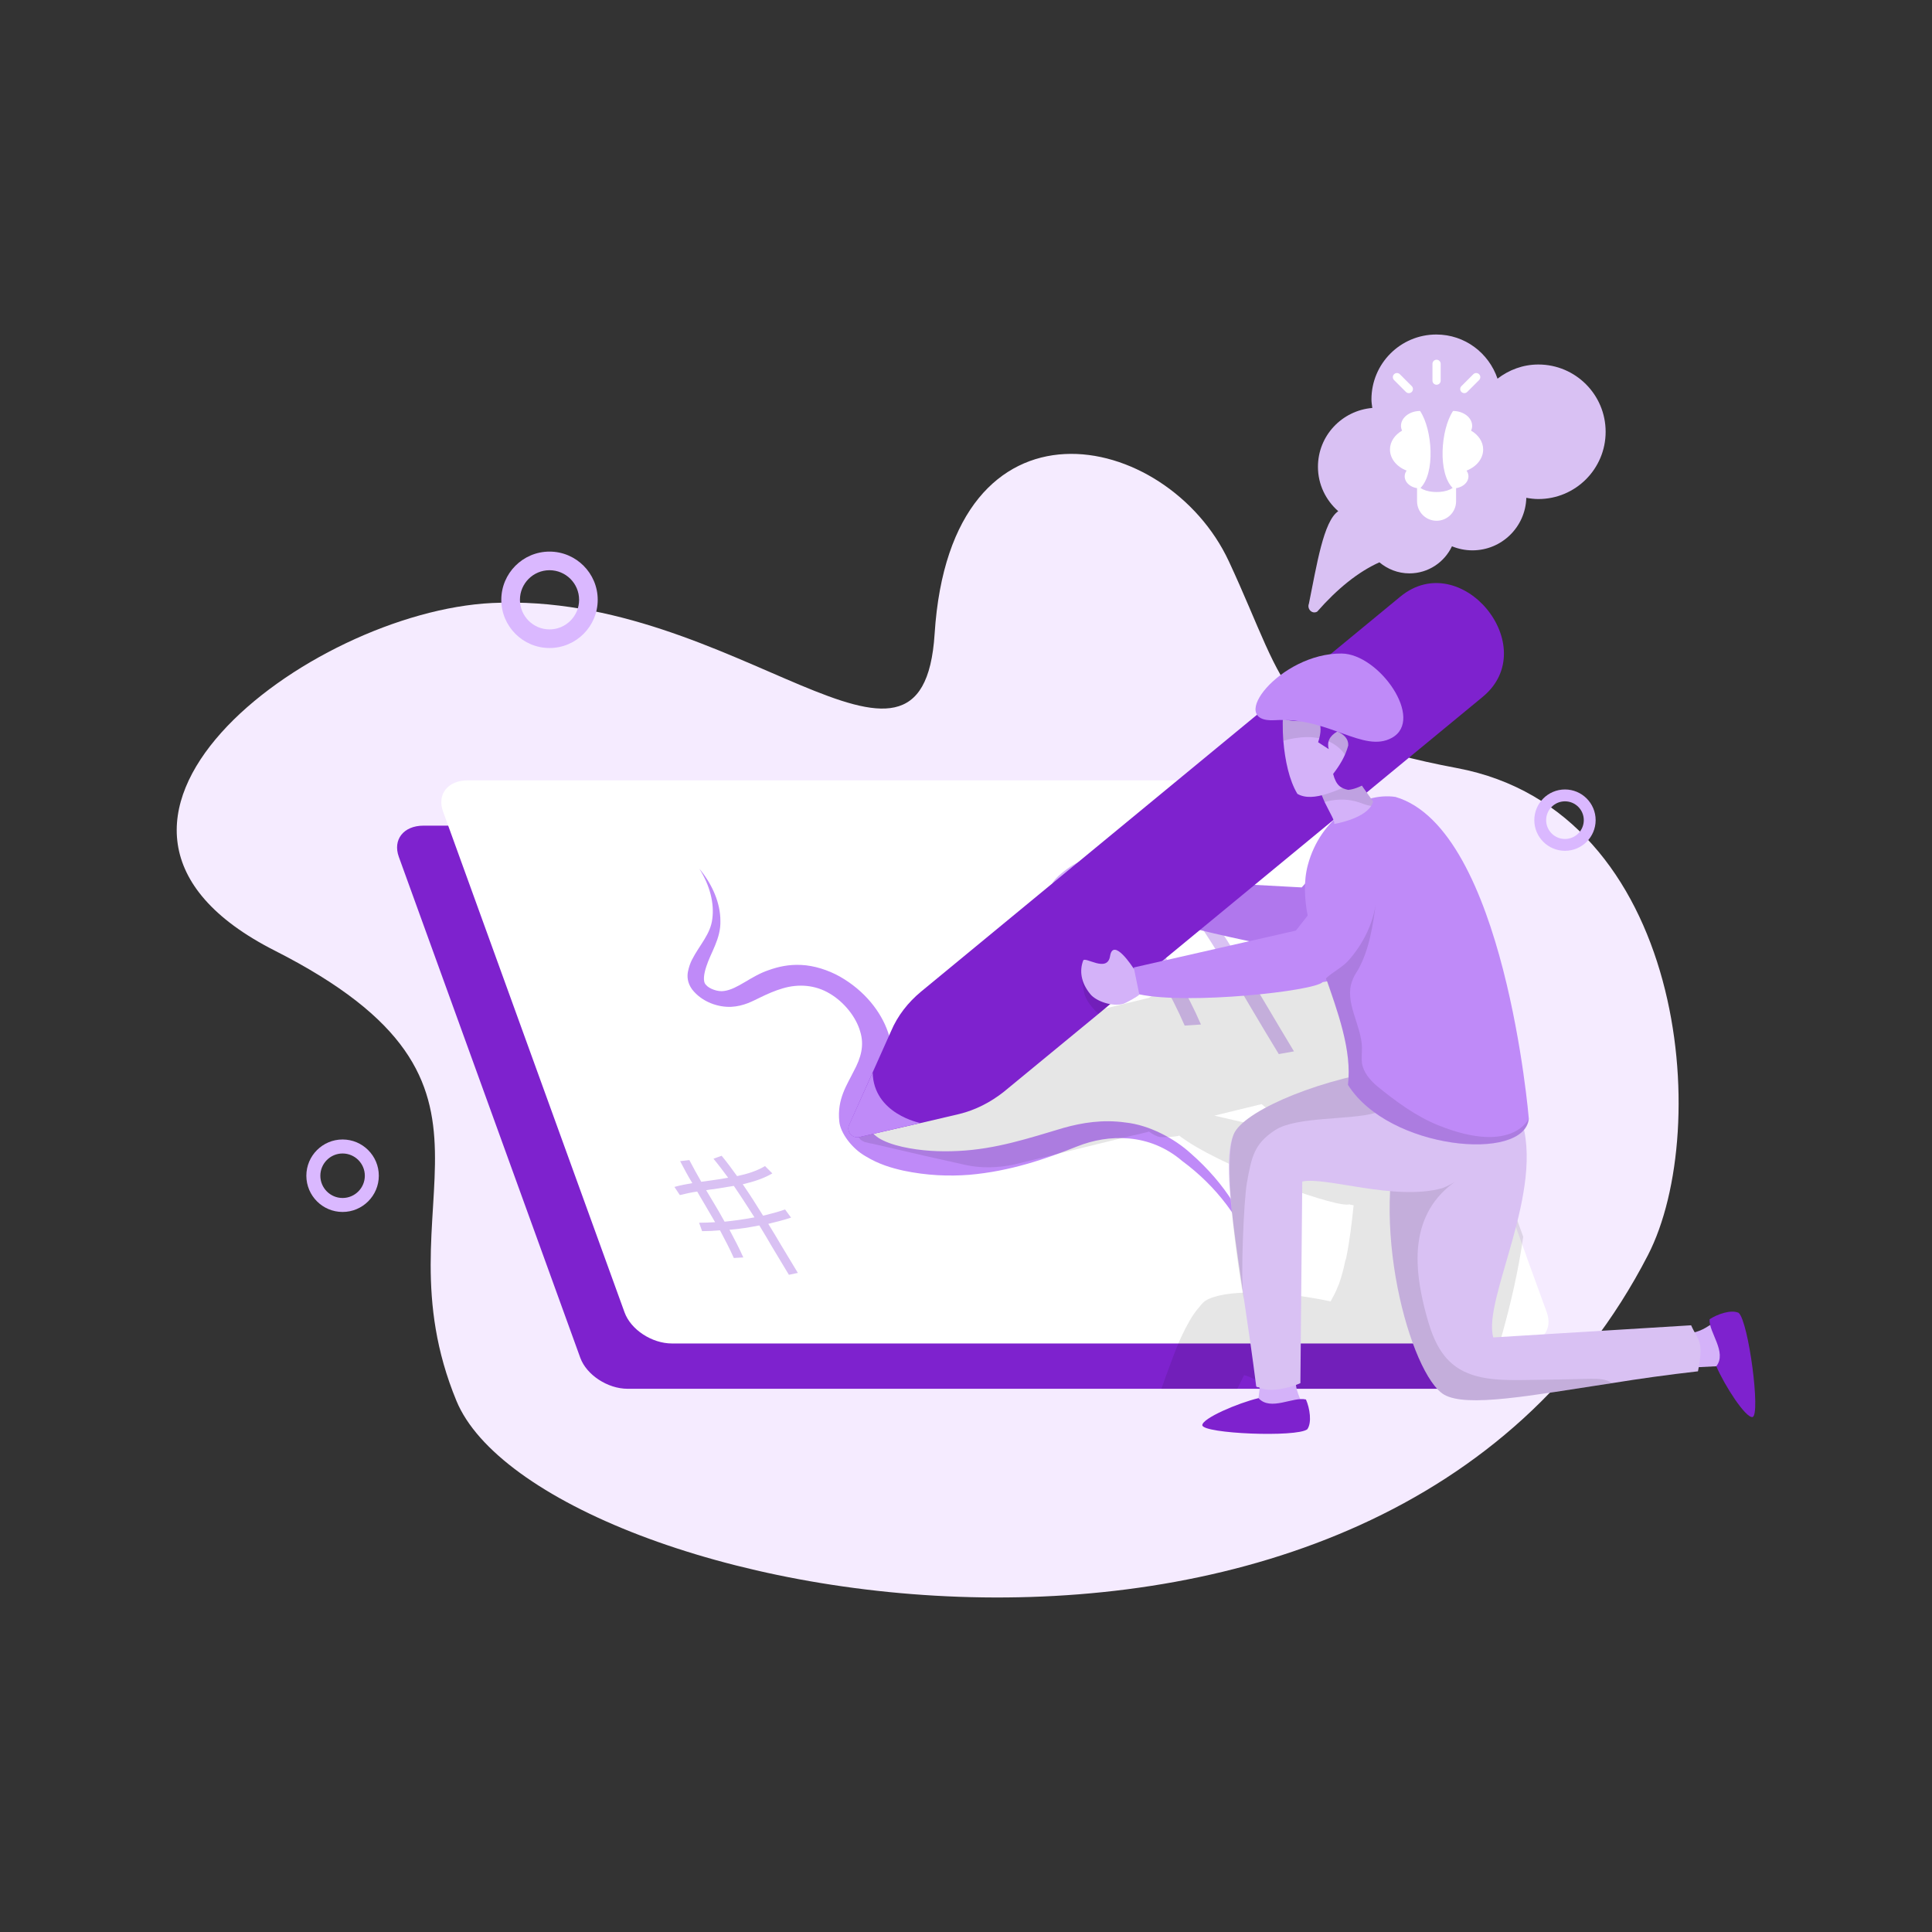
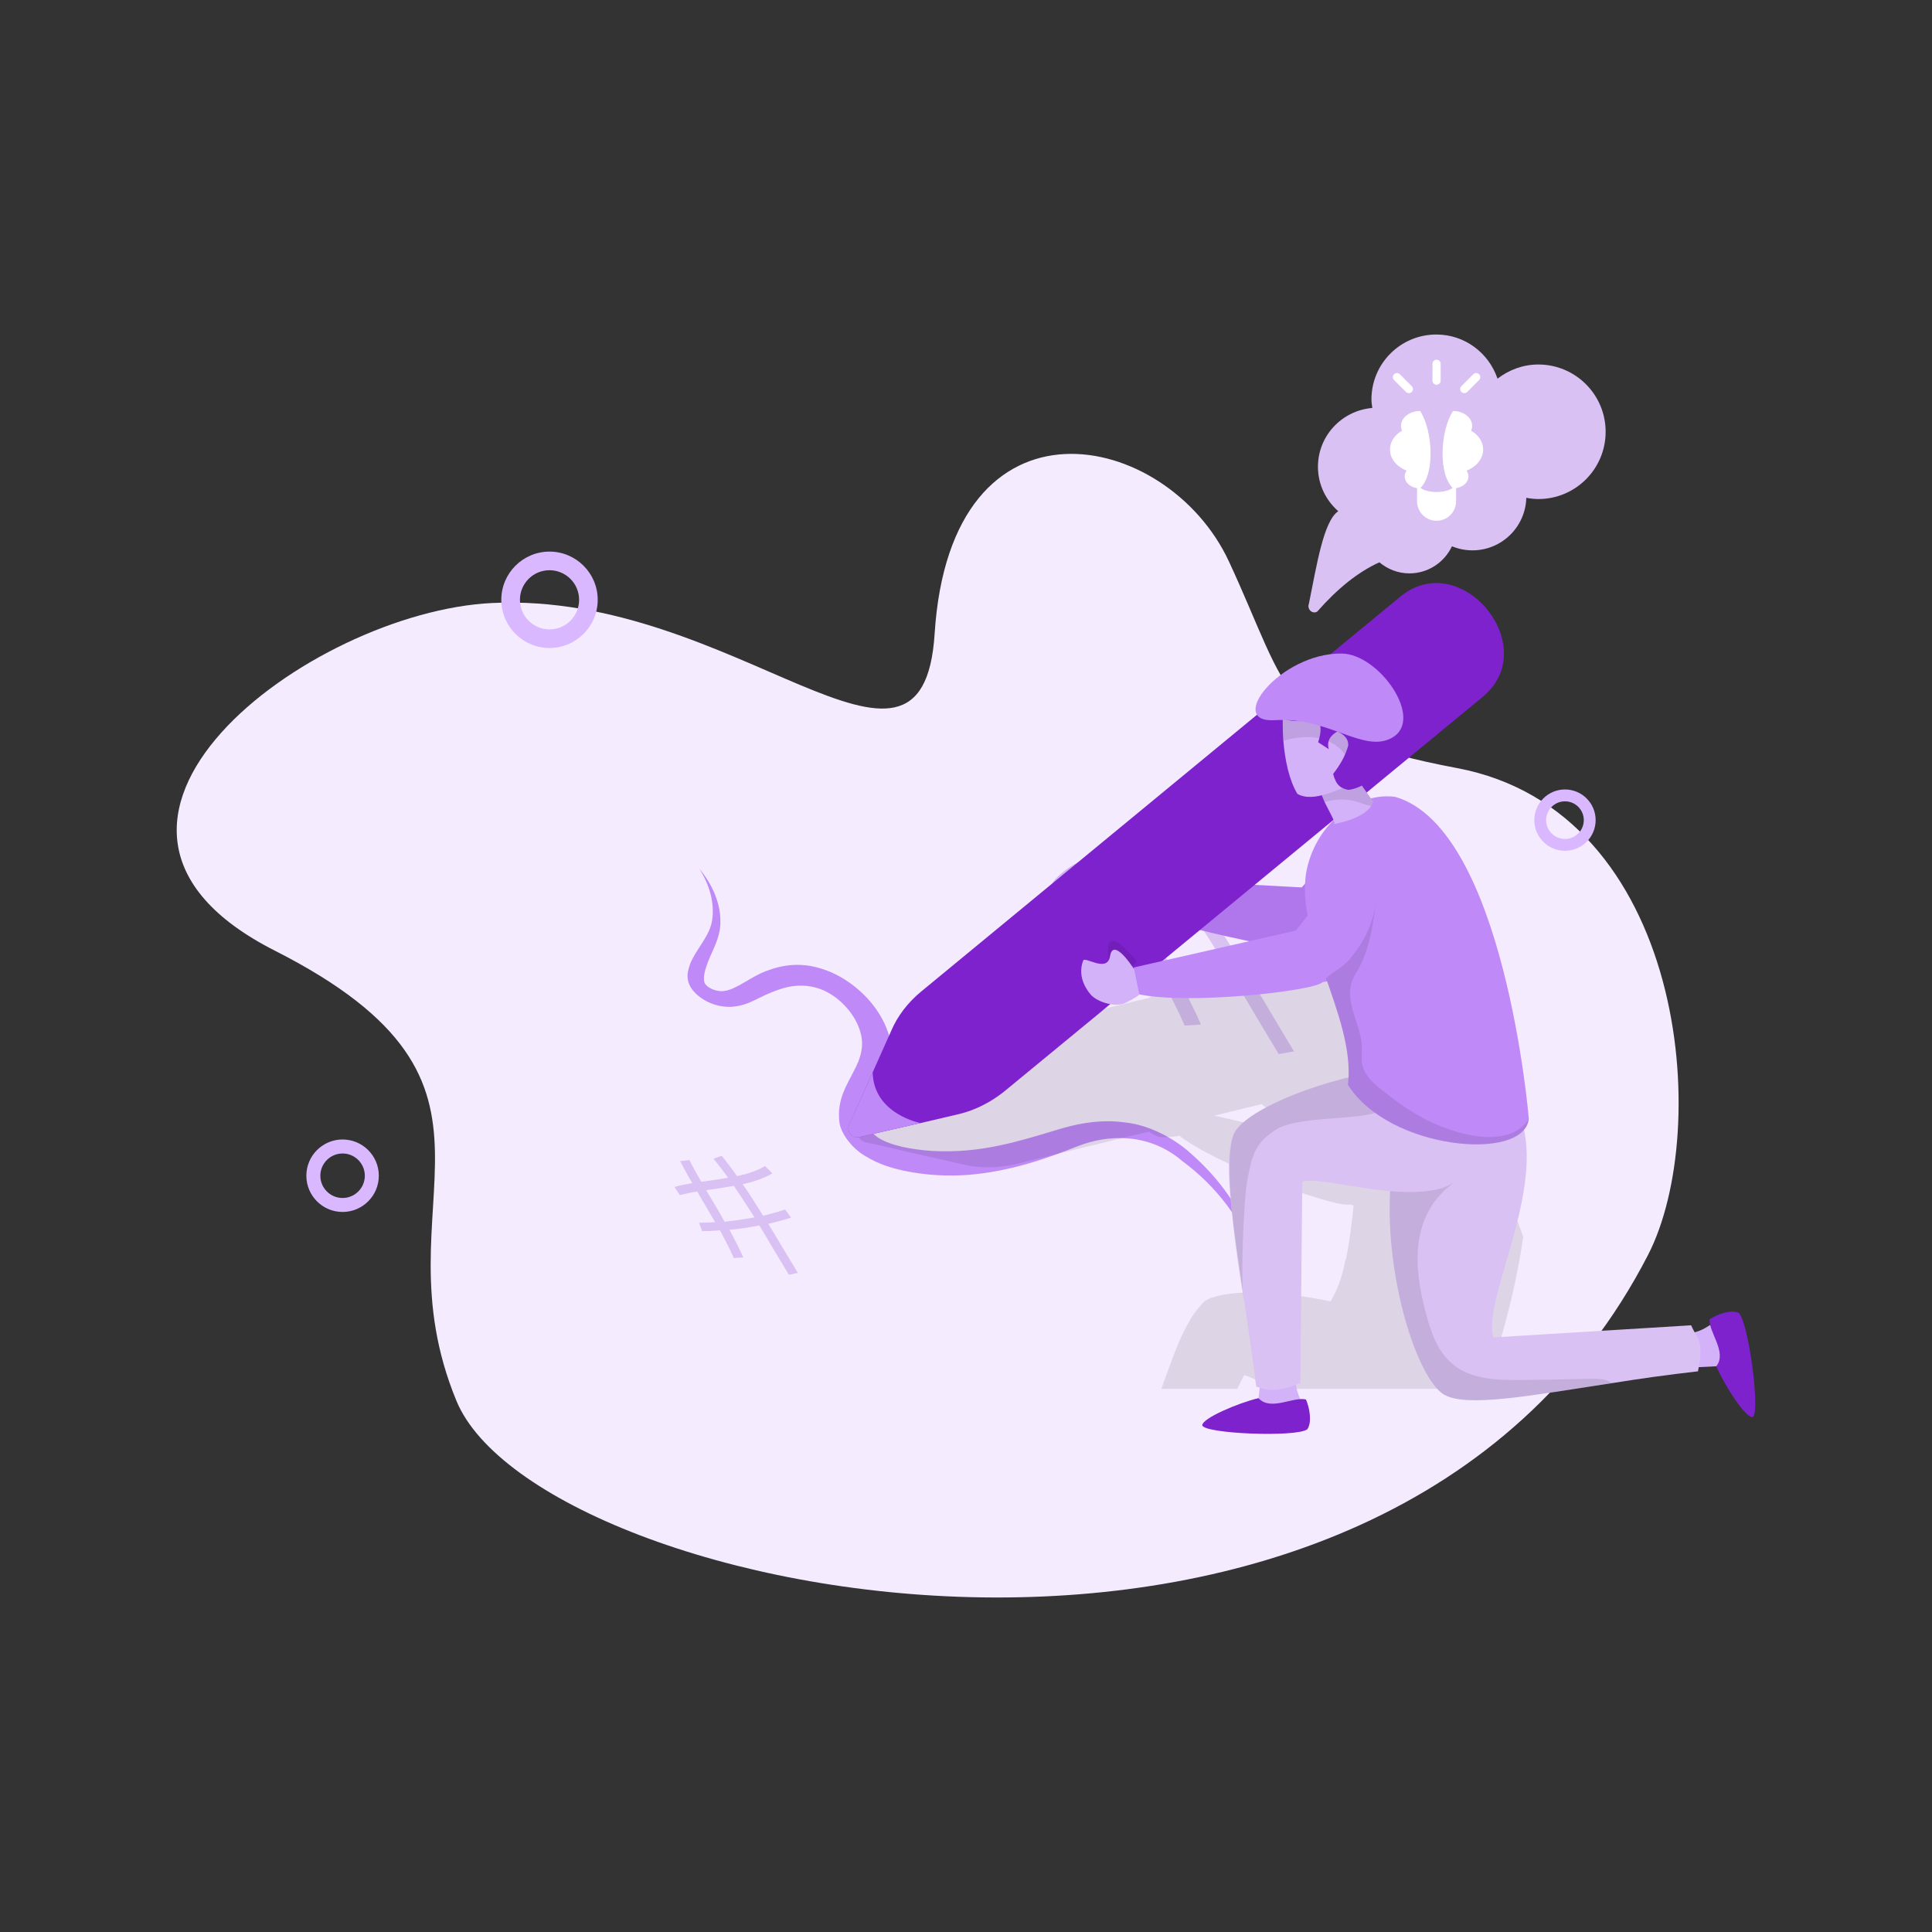
<svg xmlns="http://www.w3.org/2000/svg" enable-background="new 0 0 120 120" viewBox="0 0 120 120" id="FlatIllustrationBrainstormingtoSketching">
  <rect x="0" y="0" width="120" height="120" fill="#333333" stroke="none" />
  <path fill="#f5ebff" d="M28.351,87.011c-5.163-12.508,5.359-19.522-11.29-27.969c-15.489-7.858,2.147-21.045,13.508-21.588   c15.153-0.725,26.73,13.684,27.482,1.915c0.996-15.58,14.462-12.699,18.276-4.503c3.814,8.197,3.115,10.761,14.171,12.841   c14.181,2.667,15.912,22.397,11.856,30.257C85.729,110.181,33.467,99.405,28.351,87.011z" class="colorebf1ff svgShape" />
-   <path fill="#7e22ce" d="M92.872,85.956c-0.27,0.185-0.64,0.303-1.078,0.303H38.975c-1.23,0-2.544-0.859-2.931-1.921     L24.772,53.221c-0.387-1.061,0.286-1.938,1.533-1.938h52.818c1.23,0,2.544,0.876,2.932,1.938l3.336,9.233l2.409,6.638     l0.202,0.556l5.004,13.799l0.32,0.893c0.017,0.034,0.017,0.067,0.017,0.084C93.562,85.08,93.36,85.636,92.872,85.956z" class="color002ca8 svgShape" />
-   <path fill="#ffffff" d="M94.54,83.446H41.738c-1.247,0-2.561-0.859-2.948-1.938L27.838,51.283l-0.32-0.876     c-0.388-1.078,0.303-1.938,1.533-1.938H81.87c1.23,0,2.544,0.859,2.931,1.938L88.71,61.19l6.099,16.831v0.017l1.264,3.471     C96.46,82.587,95.786,83.446,94.54,83.446z" class="colorffffff svgShape" />
  <path fill="#bf8af8" d="M69.926,69.723c-1.439-0.206-2.73,0.016-3.846,0.326c-2.191,0.652-4.211,1.324-6.542,1.438      c-1.136,0.06-2.338,0.003-3.492-0.256c-0.565-0.127-1.119-0.321-1.475-0.552c-0.351-0.237-0.494-0.417-0.559-0.763      c-0.105-0.751,0.313-1.598,0.763-2.456c0.45-0.854,0.859-2.038,0.379-3.354c-0.438-1.277-1.457-2.575-2.977-3.443      c-0.756-0.424-1.625-0.692-2.404-0.728c-0.784-0.041-1.443,0.113-2.009,0.315c-1.135,0.375-1.931,1.187-2.789,1.302      c-0.38,0.067-0.939-0.141-1.126-0.381c-0.215-0.197-0.12-0.717,0.022-1.139c0.273-0.869,0.905-1.725,0.874-2.831      c0.004-1.074-0.474-2.244-1.31-3.247c0.668,1.053,0.933,2.155,0.81,3.103c-0.105,0.965-0.799,1.64-1.263,2.55      c-0.117,0.23-0.198,0.476-0.254,0.754c-0.05,0.275-0.043,0.674,0.256,1.087c0.622,0.803,1.644,1.126,2.44,1.088      c0.782-0.045,1.306-0.349,1.773-0.571c0.467-0.23,0.936-0.435,1.424-0.577c0.977-0.29,2.023-0.216,2.925,0.33      c0.904,0.534,1.63,1.471,1.877,2.334c0.278,0.88,0.051,1.655-0.397,2.486c-0.416,0.846-1.037,1.72-0.897,3.109      c0.063,0.72,0.783,1.685,1.628,2.166c0.828,0.506,1.616,0.73,2.347,0.896c1.457,0.307,2.819,0.36,4.102,0.26      c2.535-0.218,4.75-0.986,6.716-1.77c1.915-0.757,4.455-0.845,6.508,0.913c2.129,1.566,3.715,3.695,4.444,5.852      c-0.311-2.136-1.774-4.45-3.907-6.319C72.939,70.703,71.368,69.878,69.926,69.723z" class="color8aa4f8 svgShape" />
  <path fill="#d9c1f3" d="M79.511 63.869l-.91-1.533c-.438-.741-.893-1.5-1.348-2.258.826-.185 1.634-.404 2.426-.657l-.64-.842c-.758.236-1.533.455-2.325.623-.691-1.112-1.415-2.224-2.173-3.319 1.129-.253 2.224-.59 3.151-1.146l-.775-.775c-.876.505-1.887.826-2.982 1.061-.522-.724-1.061-1.449-1.634-2.174l-.842.32c.539.674 1.045 1.348 1.533 2.039-.657.101-1.314.202-1.988.303-.286.034-.573.084-.842.118-.455-.758-.876-1.533-1.264-2.291L67.92 53.44c.387.792.826 1.567 1.264 2.342-.64.101-1.264.236-1.887.388l.59.859c.573-.152 1.196-.27 1.82-.371.236.404.472.792.708 1.196.404.674.809 1.365 1.196 2.039-.556.034-1.112.067-1.702.067l.337.893c.64 0 1.247-.034 1.87-.067.539.96 1.045 1.938 1.466 2.915l1.011-.067c-.421-.977-.927-1.954-1.466-2.915 1.095-.101 2.157-.253 3.184-.455.455.758.91 1.5 1.348 2.258l.943 1.584.826 1.365.943-.169L79.511 63.869zM72.62 59.842c-.421-.741-.842-1.466-1.264-2.173-.236-.387-.455-.775-.691-1.162.269-.034.539-.084.809-.118.708-.101 1.415-.202 2.123-.337.758 1.112 1.483 2.224 2.174 3.336C74.743 59.589 73.699 59.741 72.62 59.842zM48.511 77.33c-.253-.438-.522-.876-.792-1.314.489-.118.96-.236 1.415-.387l-.371-.506c-.438.152-.893.27-1.365.387-.404-.657-.825-1.314-1.264-1.954.657-.152 1.297-.354 1.837-.674l-.455-.455c-.505.303-1.095.489-1.735.623-.303-.421-.623-.859-.96-1.264l-.505.185c.32.387.623.792.91 1.179-.387.067-.775.135-1.179.185-.152.017-.32.05-.489.067-.253-.438-.505-.893-.741-1.348l-.573.067c.236.455.489.927.758 1.365-.388.067-.758.135-1.112.236l.337.506c.354-.084.708-.169 1.078-.219.135.236.27.472.404.691.236.404.472.809.708 1.213-.337.017-.657.034-.994.034l.185.522c.371 0 .741-.017 1.112-.051.303.573.607 1.146.859 1.718l.59-.034c-.253-.573-.556-1.146-.859-1.718.64-.051 1.247-.152 1.853-.27.27.438.539.893.792 1.331l1.045 1.735.556-.118L48.511 77.33zM45.006 75.881c-.236-.438-.489-.859-.741-1.28-.135-.219-.27-.455-.404-.674.152-.034.32-.05.472-.067.421-.067.826-.135 1.247-.202.438.64.859 1.297 1.281 1.954C46.253 75.73 45.647 75.814 45.006 75.881z" class="colord9e3ff svgShape" />
  <path d="M87.613,57.508c-0.174,0.193-0.251,0.386-0.232,0.58l-3.575,0.87l-6.743,1.623l-1.043,0.27l-2.667,0.638     c-0.696,0-1.739,0.271-1.971,0.483l-10.299,2.512c-1.005,0.251-1.952,0.715-2.744,1.391l-2.125,1.816l-0.464,0.386l-1.43,1.198     l-0.831,0.696c-0.348,0.271-0.232,0.792,0.155,0.927c0.039,0.019,0.039,0.039,0.077,0.039l0.328,0.077l0.097,0.019h0.019     l3.343,0.773l2.415,0.541c1.024,0.232,2.068,0.193,3.072-0.019l7.42-1.816h0.039l0.869-0.213l0.039-0.019     c0.232,0.174,0.464,0.309,0.715,0.348c0.155,0.019,1.063-0.019,1.159-0.097c2.377,1.836,9.159,4.29,10.415,4.29     c0.077,0,0.116,0,0.155-0.019c0.097,0.039,0.174,0.039,0.271,0.058c-0.116,1.121-0.251,2.242-0.464,3.285     c-0.019,0.058-0.039,0.116-0.058,0.174c-0.097,0.502-0.232,0.985-0.387,1.43c-0.019,0.058-0.058,0.116-0.077,0.174     c-0.116,0.329-0.29,0.618-0.444,0.908c-3.478-0.734-6.743-0.734-7.806-0.019c-0.135,0.097-0.29,0.29-0.444,0.483     c-0.348,0.406-0.676,1.005-1.024,1.739c-0.232,0.502-0.464,1.101-0.696,1.739c-0.193,0.502-0.367,1.005-0.541,1.488h4.715     l0.425-0.85c0.406,0.097,0.947,0.406,1.604,0.85h12.27c0.502,0,0.927-0.135,1.237-0.348c0.174-0.502,0.367-1.101,0.541-1.758     c0.116-0.348,0.232-0.734,0.328-1.121c0.522-1.836,1.043-4.019,1.353-6.202v-0.019L87.613,57.508z M75.421,69.295l2.937-0.715     c0.85,0.696,1.681,1.353,2.454,1.952L75.421,69.295z M82.647,67.536l3.922-0.966l2.242-0.541v0.019     c-0.715,0.251-1.391,0.618-2.01,1.159c-0.213,0.193-0.425,0.406-0.638,0.638c-0.251,0.29-0.464,0.618-0.657,0.966l-0.309,0.135     L82.647,67.536z" opacity=".1" fill="#000000" class="color000000 svgShape" />
  <path fill="#d4b2f9" d="M69.299,54.514c0,0-0.763-0.463-1.737-1.051c-0.459-0.277-2.264,1.17-2.212,1.476       c0.104,0.613,0.932-1.202,1.321-0.307c0.219,0.505,0.7,1.855,1.427,1.855c0.146,0,1.045-0.196,1.118-0.287       C69.929,55.311,69.299,54.514,69.299,54.514z" class="colorf9d2b2 svgShape" />
  <path fill="#b077ed" d="M81.225,59.03c2.747-0.207,5.19-3.002,6.917-4.575l-3.417-3.62l-3.874,4.284l-11.513-0.624       l-0.128,1.699C72.722,57.571,80.71,59.195,81.225,59.03z" class="color7798ed svgShape" />
  <path fill="#d4b2f9" d="M104.641,84.961l2.098-0.107c0.386,0.825,0.983,1.419,1.415,2.157        c0.484-1.454-0.054-3.159-1.131-4.997c-0.587-0.24-1.26,1.226-3.126,0.691L104.641,84.961z" class="colorf9d2b2 svgShape" />
  <path fill="#7e22ce" d="M106.185,81.943c-0.06,0.808,1.105,2.042,0.418,2.918c0.516,1.203,1.821,3.225,2.251,3.155        c0.51-0.142-0.239-5.895-0.859-6.47C107.537,81.323,106.675,81.616,106.185,81.943z" class="color002ca8 svgShape" />
  <path fill="#d9c1f3" d="M105.464,85.175c-1.874,0.213-3.671,0.464-5.333,0.734c-5.082,0.773-9.023,1.526-10.434,0.715       c-2.067-1.198-4.811-10.859-2.512-17.119c0.038-0.077,0.058-0.174,0.097-0.251h0.077l1.391,0.039l5.7,0.135       c1.584,4.463-2.377,11.245-1.7,13.642l12.289-0.754C105.464,83.281,105.85,83.223,105.464,85.175z" class="colord9e3ff svgShape" />
  <path d="M100.131,85.909c-5.082,0.773-9.023,1.526-10.434,0.715c-2.067-1.198-4.811-10.859-2.512-17.119       c0.038-0.039,0.058-0.077,0.077-0.116c0.019-0.039,0.058-0.077,0.097-0.135c0.309-0.387,1.121-1.217,1.488-0.696       c0.096,0.155,0.038,0.425-0.097,0.734c-0.174,0.425-0.483,0.908-0.56,1.14c-0.502,1.391,3.26,2.162,2.067,3.051       c-2.878,2.145-2.299,5.606-1.796,7.692c0.328,1.295,0.715,2.666,1.739,3.536c1.179,1.005,2.898,1.024,4.463,1.005       c1.372-0.019,2.763-0.039,4.135-0.077C99.261,85.638,99.744,85.638,100.131,85.909z" opacity=".1" fill="#000000" class="color000000 svgShape" />
  <path fill="#d4b2f9" d="M78.403,84.89l-0.251,2.086c-0.879,0.24-1.565,0.727-2.366,1.027        c1.35,0.724,3.122,0.484,5.117-0.265c0.336-0.538-0.994-1.45-0.15-3.198L78.403,84.89z" class="colorf9d2b2 svgShape" />
  <path fill="#7e22ce" d="M81.115,86.925c-0.786-0.196-2.2,0.742-2.947-0.084c-1.273,0.304-3.487,1.247-3.492,1.682        c0.054,0.527,5.849,0.767,6.522,0.253C81.496,88.362,81.353,87.463,81.115,86.925z" class="color002ca8 svgShape" />
  <path fill="#d9c1f3" d="M89.6,73.794c-2.937,0.831-7.285-0.734-8.714-0.406L80.77,85.909       c-0.541,0.251-1.874,0.638-2.608,0.251c-0.039,0.019-0.097-0.019-0.135-0.039c-0.947-7.536-2.377-13.912-1.333-15.805       c0.831-1.449,5.545-3.42,10.241-3.98c2.029-0.27,4.077-0.251,5.797,0.193C94.373,69.215,92.093,72.828,89.6,73.794z" class="colord9e3ff svgShape" />
  <path d="M87.05,66.722c0.058,0.522-0.271,1.005-0.676,1.314c-0.406,0.309-0.425,0.928-0.927,1.082       c-1.526,0.464-4.912,0.206-6.246,1.075c-1.333,0.869-1.462,1.696-1.752,3.261c-0.193,1.043-0.398,5.941-0.224,6.965       c0.29,1.913-1.575-8.21-0.531-10.104c0.831-1.449,5.545-3.42,10.241-3.98C87.011,66.452,87.03,66.587,87.05,66.722z" opacity=".1" fill="#000000" class="color000000 svgShape" />
  <path fill="#bf8af8" d="M83.723,67.385c2.528,4.037,10.959,4.813,11.235,2.101c0,0-1.496-18-8.285-19.988      c-2.118-0.31-4.658,1.337-5.434,4.204C80.139,57.763,84.241,63.089,83.723,67.385z" class="color8aa4f8 svgShape" />
  <path fill="#7e22ce" d="M92.093,43.284l-22.22,18.317l-1.643,1.372l-5.893,4.85c-0.811,0.638-1.739,1.121-2.763,1.372       l-2.396,0.56l-3.806,0.869c-0.444,0.097-0.831-0.348-0.618-0.773l1.449-3.246l1.14-2.551c0.406-0.966,1.063-1.797,1.855-2.454       l29.775-24.539C90.74,33.952,95.86,40.174,92.093,43.284z" class="color002ca8 svgShape" />
  <path fill="#bf8af8" d="M57.17,69.753l-3.794,0.872c-0.455,0.107-0.832-0.347-0.633-0.766l1.46-3.253       C54.255,69.199,57.17,69.753,57.17,69.753z" class="color8aa4f8 svgShape" />
-   <path d="M69.872,61.602l-1.643,1.372c-0.367-0.348-0.8-0.831-0.897-1.353       c-0.058-0.348-0.386-1.682,0.097-1.798c0.444-0.116,1.263,0.968,1.534,1.238C69.215,61.331,69.563,61.428,69.872,61.602z" opacity=".1" fill="#000000" class="color000000 svgShape" />
+   <path d="M69.872,61.602c-0.367-0.348-0.8-0.831-0.897-1.353       c-0.058-0.348-0.386-1.682,0.097-1.798c0.444-0.116,1.263,0.968,1.534,1.238C69.215,61.331,69.563,61.428,69.872,61.602z" opacity=".1" fill="#000000" class="color000000 svgShape" />
  <path fill="#d4b2f9" d="M85.287,49.788c-0.024,0.093-0.07,0.191-0.12,0.267c-0.527,0.838-2.294,1.123-2.294,1.123       c0.049-0.186-0.243-0.631-0.593-1.35c-0.217-0.505-0.481-1.131-0.663-1.885l2.36-0.499       C84.362,48.641,84.617,48.807,85.287,49.788z" class="colorf9d2b2 svgShape" />
  <path d="M85.287,49.788c-0.024,0.093-0.07,0.191-0.12,0.267c-0.021,0.004-0.047-0.012-0.068-0.008       c-0.25-0.035-0.47-0.143-0.682-0.208c-0.64-0.217-1.325-0.226-1.974-0.067c-0.063,0.013-0.127,0.027-0.164,0.057       c-0.217-0.505-0.481-1.131-0.663-1.885l2.36-0.499C84.362,48.641,84.617,48.807,85.287,49.788z" opacity=".1" fill="#000000" class="color000000 svgShape" />
  <path fill="#d4b2f9" d="M84.989,42.234l0.091,6.057c-0.164,0.057-0.349,0.118-0.535,0.179       c-1.405,0.539-2.959,1.418-3.962,0.837c-0.508-0.839-0.77-2.083-0.872-3.294c-0.118-1.494,0.048-3.004,0.34-3.704       L84.989,42.234z" class="colorf9d2b2 svgShape" />
  <path d="M84.989,42.234l0.091,6.057c-0.164,0.057-0.349,0.118-0.535,0.179       c-0.512-0.442-0.684-1.154-1.087-1.708c-0.454-0.587-1.205-0.912-1.966-0.971c-0.469-0.033-0.942,0.023-1.426,0.125       c-0.126,0.027-0.248,0.075-0.354,0.097c-0.118-1.494,0.048-3.004,0.34-3.704L84.989,42.234z" opacity=".1" fill="#000000" class="color000000 svgShape" />
  <path fill="#7e22ce" d="M81.797,44.651c-1.109,0.248-2.007,0.169-2.662-0.287c-0.459-1.435,0.375-2.238,1.924-2.957      c1.835-0.026,3.604-0.532,4.11,0.677c1.607,1.877,1.565,4.697,0.646,5.764c-0.48,0.606-1.433,1.165-2.082,1.212      c-0.445-0.098-0.741-0.265-0.93-0.99c0.418-0.543,0.767-1.117,0.939-1.77c0.019-0.401-0.249-0.671-0.673-0.869      c-0.494,0.283-0.661,0.653-0.54,1.099l-0.657-0.428C82.061,45.514,82.113,44.992,81.797,44.651z" class="color002ca8 svgShape" />
  <path fill="#bf8af8" d="M79.197,44.732c3.33-0.217,5.485,2.069,7.252,1.098c2.067-1.136-0.782-5.214-3.114-5.238      C79.512,40.552,76.078,44.935,79.197,44.732z" class="color8aa4f8 svgShape" />
  <g fill="#000000" class="color000000 svgShape">
    <path fill="#d4b2f9" d="M70.387,60.121c0,0-1.243-1.946-1.44-0.731c-0.172,1.061-1.564-0.015-1.671,0.276       c-0.224,0.611-0.166,1.336,0.453,2.09c0.35,0.426,1.345,0.791,2.044,0.591c0.14-0.04,0.951-0.476,0.996-0.583       C71.212,60.715,70.387,60.121,70.387,60.121z" class="colorf9d2b2 svgShape" />
    <path fill="#bf8af8" d="M82.15,61.002c3.667-0.513,6.174-6.836,4.165-7.953l0,0c-1.479-0.751-3.028,0.727-3.825,2.2       L80.491,57.8L70.42,60.092l0.343,1.669C73.836,62.41,81.619,61.562,82.15,61.002z" class="color8aa4f8 svgShape" />
  </g>
  <path d="M94.952,69.485c-0.271,2.705-8.695,1.932-11.226-2.106c0.251-2.048-0.56-4.328-1.372-6.608      c0.406-0.386,1.024-0.695,1.372-1.082c0.908-1.005,1.565-2.299,1.739-3.652c-0.193,1.449-0.406,2.937-1.121,4.212      c-0.135,0.213-0.271,0.425-0.348,0.657c-0.522,1.333,0.56,2.744,0.599,4.154c0,0.328-0.039,0.657,0,0.985      c0.097,0.56,0.483,1.024,0.908,1.391c1.179,0.966,2.459,1.911,3.868,2.472C93.952,71.734,94.952,69.485,94.952,69.485z" opacity=".1" fill="#000000" class="color000000 svgShape" />
  <g fill="#000000" class="color000000 svgShape">
    <path fill="#d9c1f3" d="M95.551,22.64c-0.959,0-1.832,0.336-2.537,0.88c-0.539-1.591-2.028-2.743-3.801-2.743      c-2.226,0-4.03,1.805-4.03,4.031c0,0.181,0.03,0.355,0.053,0.53c-1.888,0.161-3.376,1.726-3.376,3.656      c0,1.103,0.494,2.081,1.261,2.757c-0.916,0.618-1.332,3.333-1.822,5.741c-0.135,0.343,0.212,0.675,0.517,0.495      c1.245-1.418,2.53-2.461,3.861-3.061c0.508,0.423,1.152,0.687,1.865,0.687c1.17,0,2.172-0.691,2.642-1.682      c0.392,0.16,0.82,0.252,1.27,0.252c1.822,0,3.297-1.454,3.348-3.263c0.244,0.044,0.493,0.076,0.75,0.076      c2.307,0,4.177-1.87,4.177-4.177S97.858,22.64,95.551,22.64z" class="colord9e3ff svgShape" />
    <path fill="#ffffff" d="M89.228,32.346L89.228,32.346c-0.669,0-1.212-0.543-1.212-1.212v-1.212       c0,0.852,2.424,0.852,2.424,0v1.212C90.44,31.803,89.898,32.346,89.228,32.346z" class="colorffffff svgShape" />
    <path fill="#ffffff" d="M88.204 30.334c.964-.923.769-3.656 0-4.808-.649 0-1.187.414-1.187.928 0 .107.026.2.068.294-.452.26-.751.688-.751 1.168 0 .581.418 1.075 1.033 1.315-.077.107-.119.227-.119.354C87.248 30 87.675 30.334 88.204 30.334zM90.252 30.334c-.964-.923-.769-3.656 0-4.808.649 0 1.187.414 1.187.928 0 .107-.026.2-.068.294.452.26.751.688.751 1.168 0 .581-.418 1.075-1.033 1.315.077.107.119.227.119.354C91.209 30 90.782 30.334 90.252 30.334zM89.228 23.897L89.228 23.897c-.141 0-.255-.114-.255-.255v-1.044c0-.141.114-.255.255-.255l0 0c.141 0 .255.114.255.255v1.044C89.484 23.783 89.369 23.897 89.228 23.897zM90.771 24.344L90.771 24.344c-.1-.1-.1-.261 0-.361l.738-.738c.1-.1.261-.1.361 0l0 0c.1.1.1.261 0 .361l-.738.738C91.032 24.443 90.871 24.443 90.771 24.344zM87.686 24.344L87.686 24.344c.1-.1.1-.261 0-.361l-.738-.738c-.1-.1-.261-.1-.361 0l0 0c-.1.1-.1.261 0 .361l.738.738C87.424 24.443 87.586 24.443 87.686 24.344z" class="colorffffff svgShape" />
  </g>
  <g fill="#000000" class="color000000 svgShape">
    <path fill="#dab8ff" d="M34.131,40.249c-1.651,0-2.994-1.343-2.994-2.994s1.343-2.994,2.994-2.994s2.994,1.343,2.994,2.994    S35.782,40.249,34.131,40.249z M34.131,35.417c-1.013,0-1.837,0.824-1.837,1.838c0,1.014,0.824,1.838,1.837,1.838    c1.014,0,1.838-0.824,1.838-1.838C35.969,36.241,35.144,35.417,34.131,35.417z" class="colorb8d0ff svgShape" />
  </g>
  <g fill="#000000" class="color000000 svgShape">
    <path fill="#dab8ff" d="M97.203,52.845c-1.05,0-1.904-0.854-1.904-1.905c0-1.05,0.854-1.905,1.904-1.905    s1.905,0.854,1.905,1.905C99.108,51.991,98.253,52.845,97.203,52.845z M97.203,49.772c-0.644,0-1.169,0.524-1.169,1.169    s0.524,1.169,1.169,1.169c0.645,0,1.169-0.524,1.169-1.169S97.848,49.772,97.203,49.772z" class="colorb8d0ff svgShape" />
  </g>
  <g fill="#000000" class="color000000 svgShape">
    <path fill="#dab8ff" d="M21.278,75.277c-1.241,0-2.25-1.01-2.25-2.251c0-1.241,1.009-2.251,2.25-2.251    s2.251,1.01,2.251,2.251C23.529,74.268,22.519,75.277,21.278,75.277z M21.278,71.645c-0.761,0-1.381,0.62-1.381,1.382    c0,0.762,0.62,1.382,1.381,1.382c0.762,0,1.382-0.62,1.382-1.382C22.66,72.265,22.04,71.645,21.278,71.645z" class="colorb8d0ff svgShape" />
  </g>
</svg>